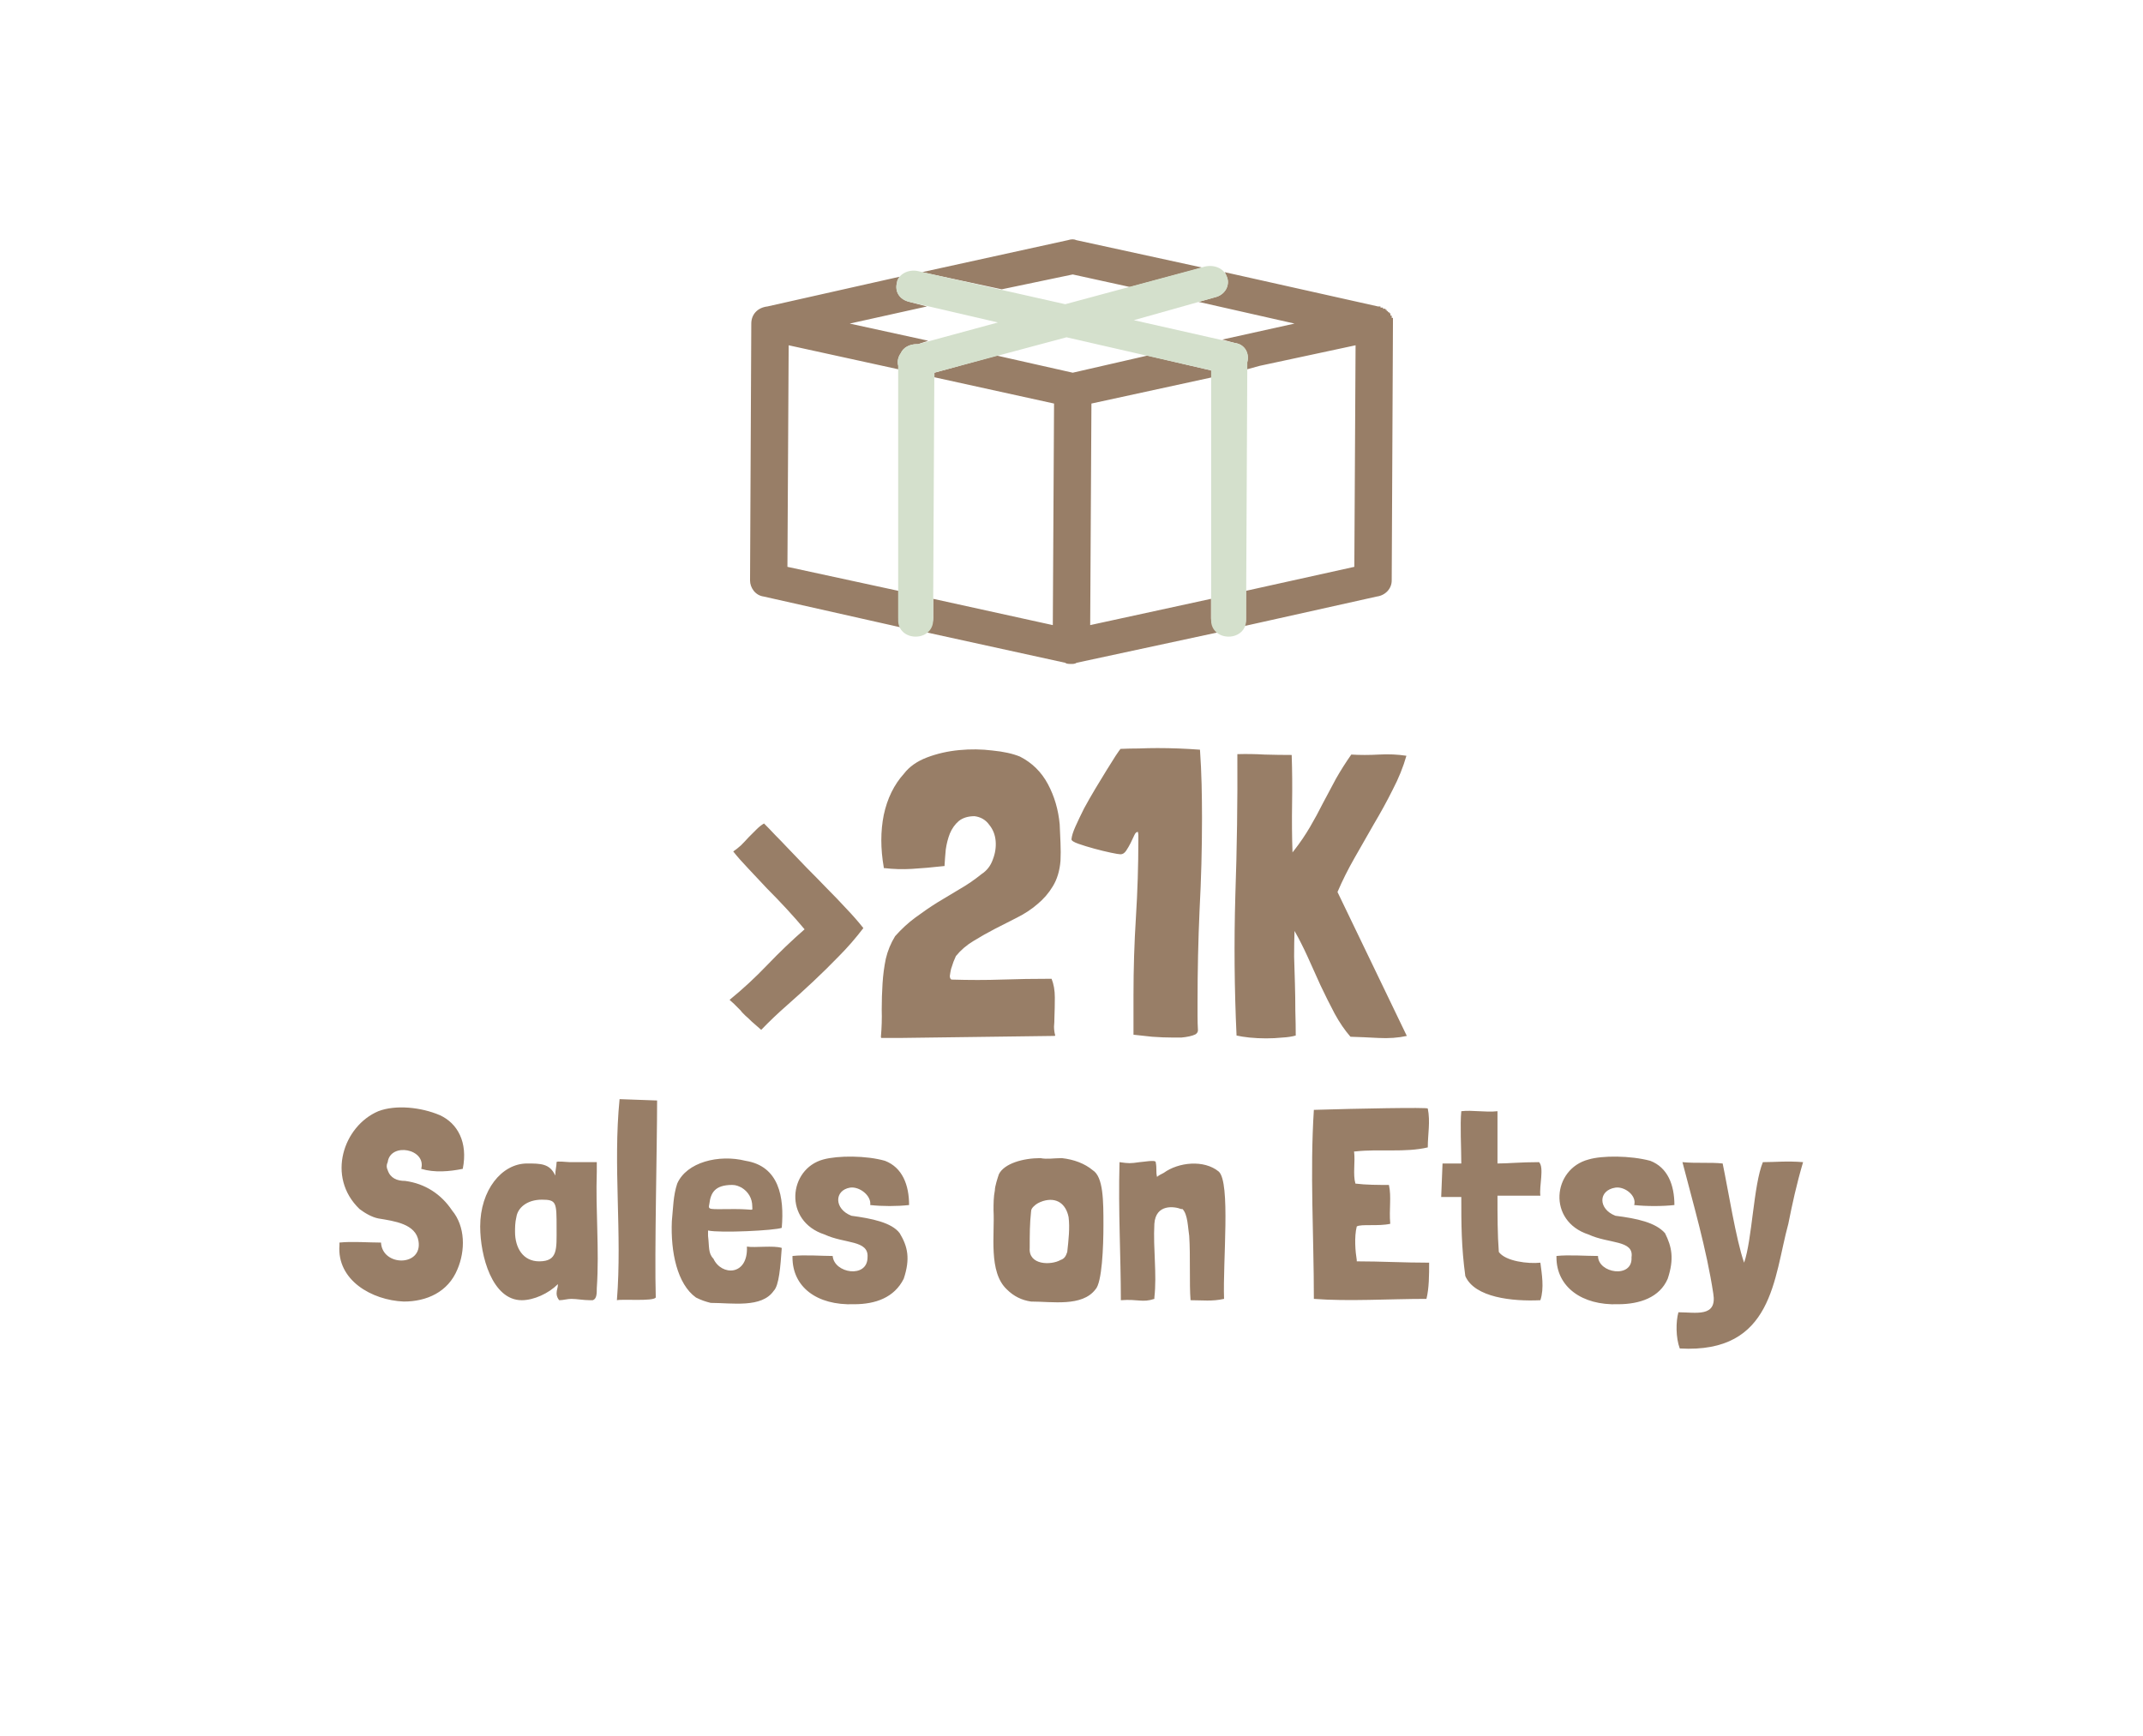
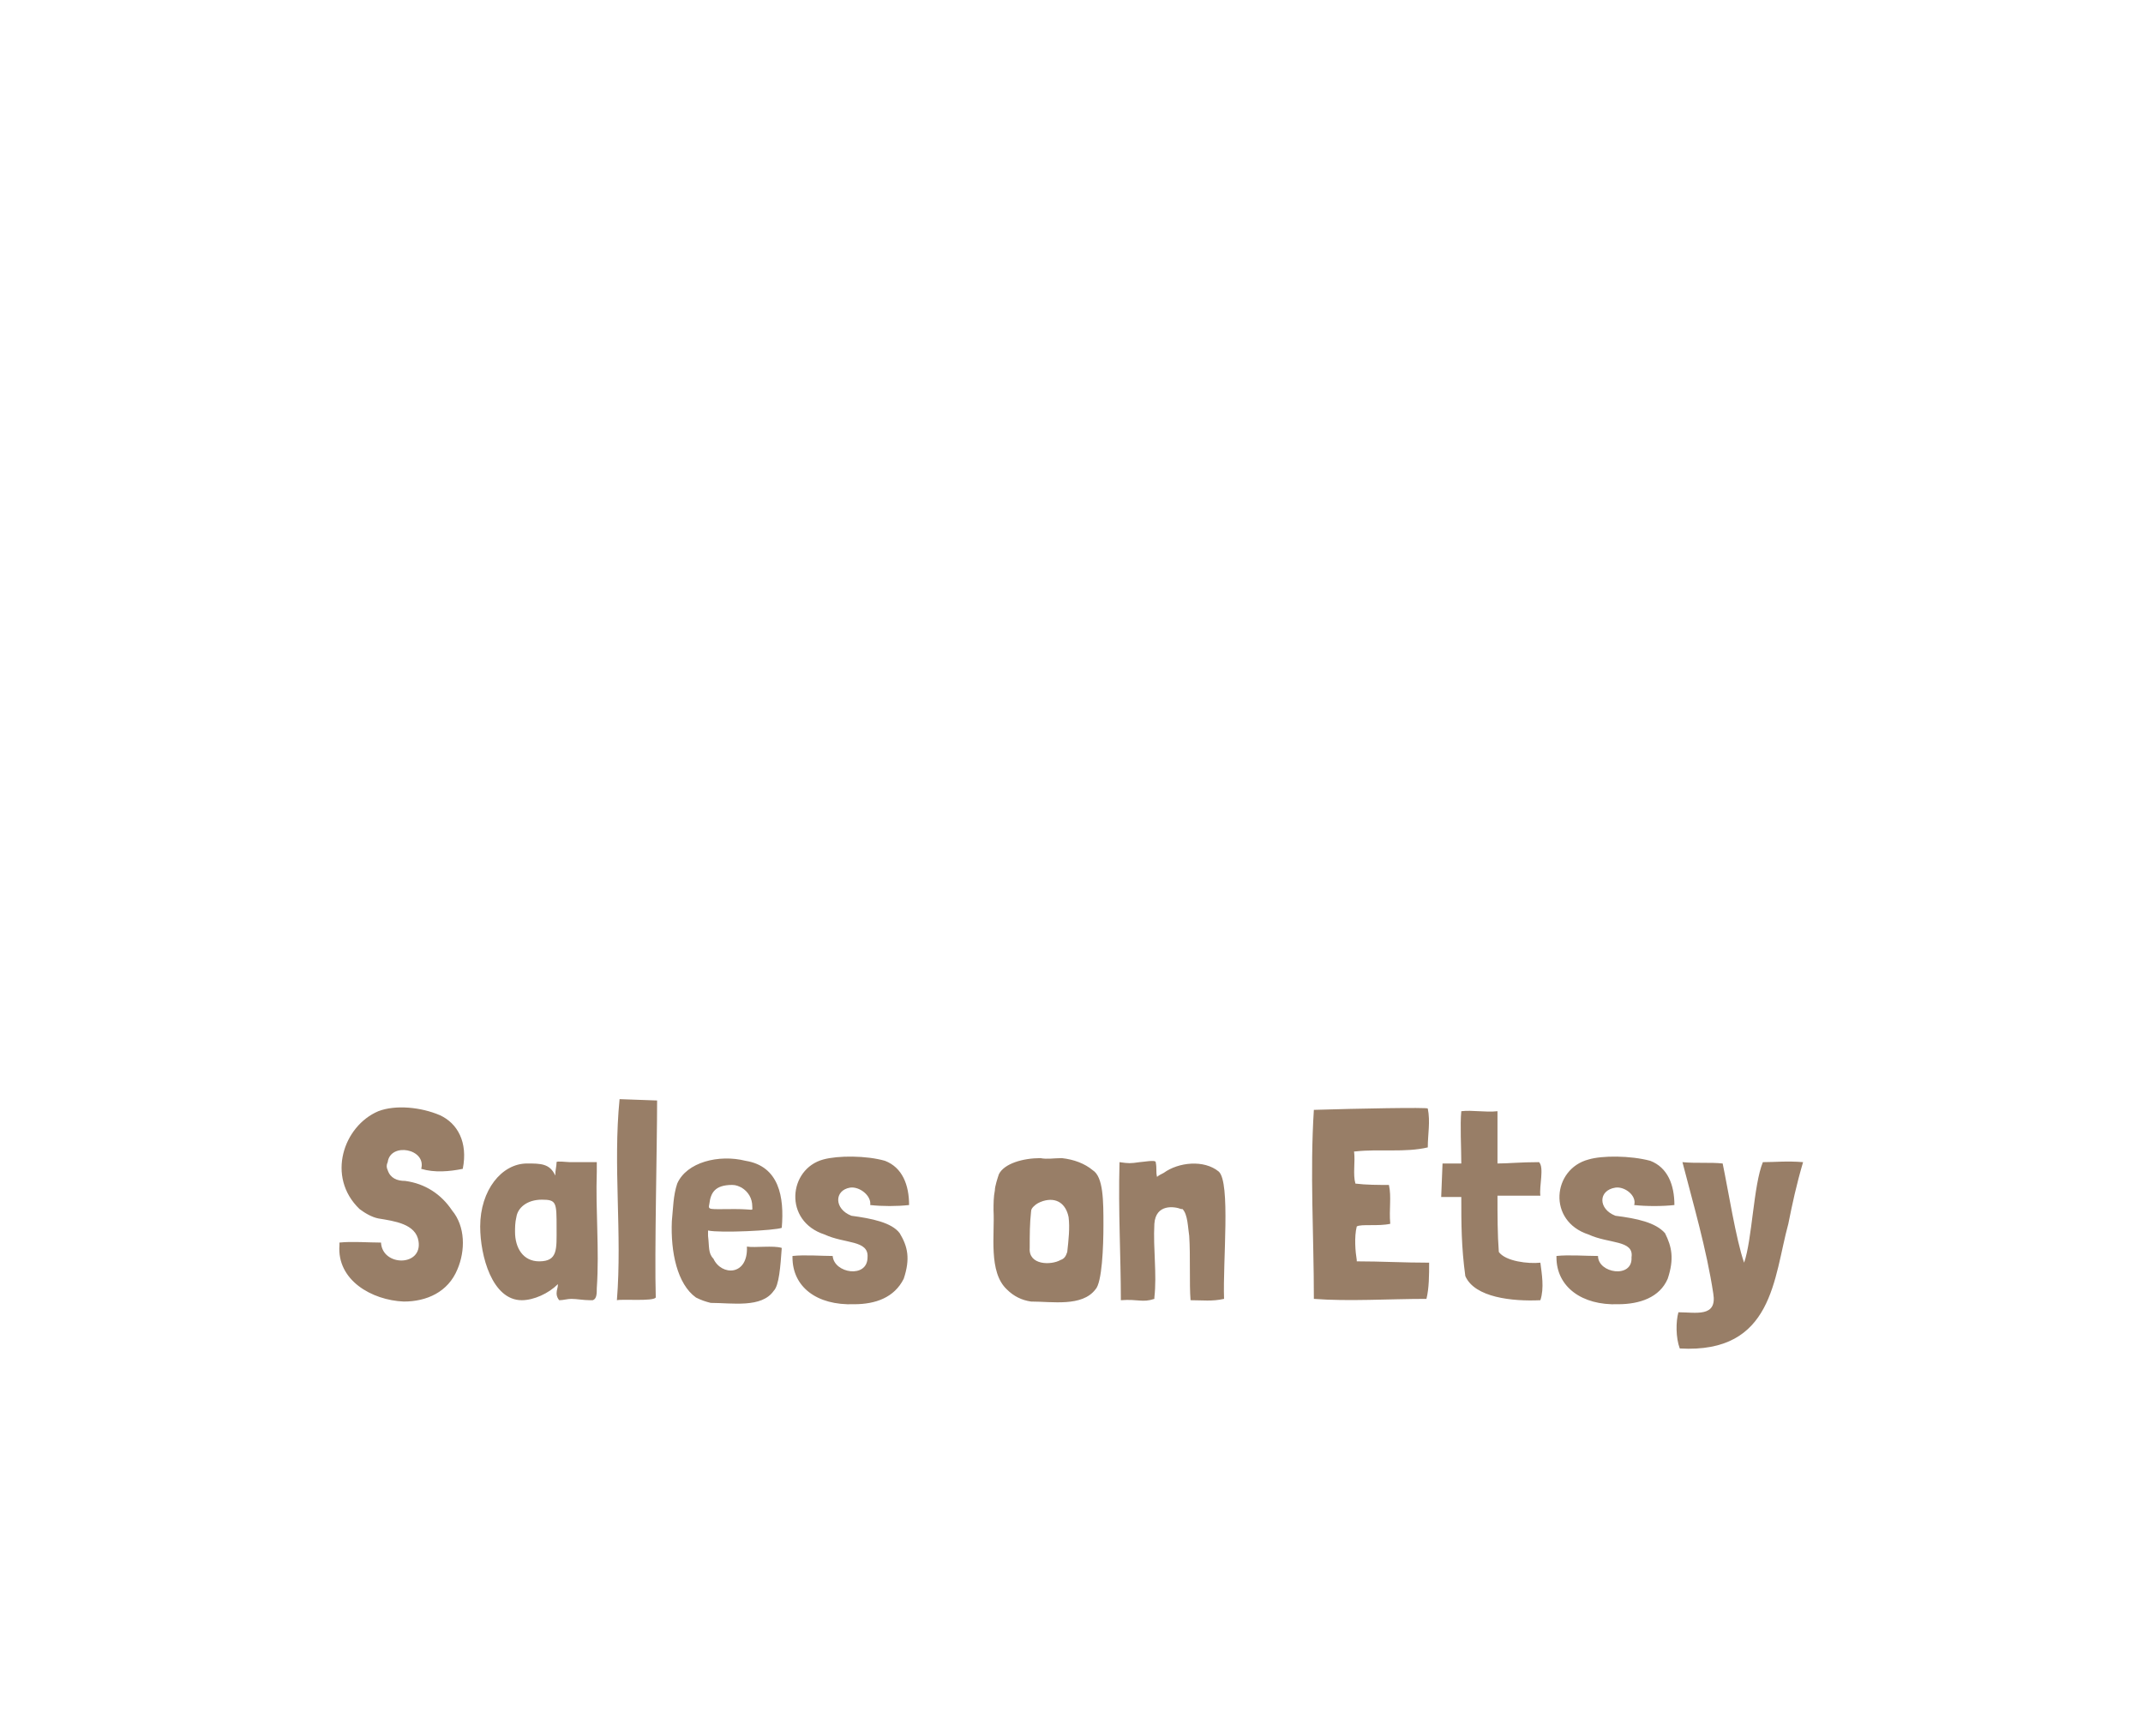
<svg xmlns="http://www.w3.org/2000/svg" width="600" height="486" viewBox="0 0 600 486" fill="none">
  <path d="M129.565 327.223C131.066 319.718 128.064 314.464 123.185 312.213C117.932 309.961 110.802 309.211 105.923 311.087C96.166 315.215 91.288 329.475 100.67 338.481C102.171 339.607 104.047 340.733 105.923 341.108C110.427 341.859 116.431 342.609 117.181 347.488C118.307 354.618 107.049 354.618 106.674 347.863C103.297 347.863 98.418 347.488 95.041 347.863V348.238V348.613C94.29 358.37 104.047 363.999 113.053 364.374C119.433 364.374 125.437 361.748 128.064 355.368C130.315 350.114 130.315 343.36 126.563 338.857C123.561 334.353 119.058 331.351 113.429 330.601C111.177 330.601 109.301 329.85 108.55 327.599C108.175 326.848 108.175 326.098 108.55 325.347C109.301 319.718 119.433 321.594 117.932 327.223C121.684 328.349 125.812 327.974 129.565 327.223ZM167.091 325.347C163.714 325.347 161.087 325.347 159.586 325.347C158.835 325.347 155.833 324.972 155.833 325.347C155.833 326.473 155.458 327.599 155.458 329.1C153.957 325.722 151.33 325.722 147.578 325.722C140.448 325.722 134.443 333.228 134.443 343.36C134.443 351.615 137.821 363.999 146.076 363.999C149.454 363.999 153.582 362.123 156.209 359.496C156.209 360.622 155.833 360.997 155.833 362.123C155.833 362.873 156.209 363.624 156.584 363.999C157.71 363.999 158.835 363.624 159.961 363.624C161.462 363.624 163.339 363.999 165.215 363.999H165.965C167.091 363.624 167.091 362.123 167.091 360.622C167.842 349.739 166.716 339.232 167.091 327.974V327.223C167.091 326.848 167.091 326.098 167.091 325.347ZM144.575 340.733C144.951 338.106 147.578 335.854 151.705 335.854C155.833 335.854 155.833 336.605 155.833 343.735C155.833 349.739 156.209 353.117 150.955 353.117C146.452 353.117 144.2 349.364 144.2 344.861C144.2 343.735 144.2 342.234 144.575 340.733ZM173.471 307.71C171.594 326.473 174.221 345.236 172.72 363.999C174.221 363.624 182.852 364.374 183.603 363.249C183.228 350.865 183.978 320.844 183.978 308.085L173.471 307.71ZM198.238 344.485C201.615 345.236 217.001 344.485 218.877 343.735C219.628 335.104 218.127 326.473 208.745 324.972C201.24 323.095 192.234 325.347 189.607 331.351C188.481 334.729 188.481 338.106 188.106 341.859C187.731 350.49 189.607 359.496 194.861 363.249C196.362 363.999 197.487 364.374 198.989 364.75C204.993 364.75 213.249 366.251 216.626 361.372C218.127 359.871 218.502 354.618 218.877 349.364C216.626 348.613 211.372 349.364 209.121 348.989C209.496 357.244 201.991 357.244 199.739 352.366C198.238 350.865 198.613 348.989 198.238 345.987V344.485ZM207.62 332.477C209.496 333.603 210.622 335.479 210.622 337.731C210.622 339.232 211.372 338.481 205.743 338.481C198.238 338.481 198.238 338.857 198.613 336.98C198.989 333.978 200.114 331.727 204.993 331.727C206.119 331.727 206.869 332.102 207.62 332.477ZM254.527 337.355C254.527 331.727 252.651 326.848 247.773 324.972C242.519 323.471 234.639 323.471 230.511 324.597C220.754 327.223 219.253 341.859 230.886 345.611C236.515 348.238 243.27 347.112 242.894 351.991C242.894 357.995 233.513 356.494 233.137 351.615C230.135 351.615 225.257 351.24 221.88 351.615V351.991C221.88 360.246 228.634 365.5 239.142 365.125C245.146 365.125 250.4 363.249 253.026 357.995C254.903 352.366 254.152 348.989 251.901 345.236C249.649 342.234 244.02 341.108 238.391 340.358C233.513 338.481 233.513 333.228 238.016 332.477C240.643 332.102 244.02 334.729 243.645 337.355C247.022 337.731 251.15 337.731 254.527 337.355ZM279.67 328.724C279.295 329.85 278.544 332.102 278.544 333.228C278.169 335.104 278.169 336.98 278.169 338.857C278.544 345.611 276.668 356.119 281.922 360.997C283.798 362.873 286.05 363.999 288.676 364.374C294.681 364.374 302.936 365.875 306.689 360.997C308.565 359.121 308.941 348.989 308.941 342.984C308.941 336.23 308.941 329.475 305.938 327.599C303.687 325.722 300.685 324.597 297.307 324.221C295.056 324.221 293.18 324.597 291.303 324.221C286.425 324.221 281.171 325.722 279.67 328.724ZM289.427 337.731C290.177 336.98 290.928 336.605 292.054 336.23C295.806 335.104 298.433 336.98 299.184 340.733C299.559 343.735 299.184 347.112 298.808 350.49C298.433 351.615 298.058 352.366 296.932 352.741C294.305 354.242 287.926 354.242 288.301 349.364C288.301 345.611 288.301 342.609 288.676 339.232C288.676 338.481 289.052 338.106 289.427 337.731ZM323.951 329.475C323.576 327.974 323.951 327.223 323.576 325.347C323.576 324.597 319.823 325.347 319.073 325.347C316.446 325.722 316.071 325.722 313.444 325.347C313.068 339.232 313.819 351.615 313.819 363.999C318.697 363.624 319.823 364.75 323.201 363.624V363.249C323.951 356.494 322.825 349.739 323.201 342.609C323.576 336.98 328.829 337.731 330.706 338.481H331.081C332.582 339.982 332.582 343.735 332.957 345.987C333.333 351.615 332.957 359.496 333.333 363.999C336.71 363.999 339.337 364.374 342.714 363.624C342.339 353.117 344.591 330.976 341.213 327.974C337.085 324.597 329.955 325.347 325.827 328.349C325.077 328.724 324.326 329.1 323.951 329.475ZM400.129 353.492C392.999 353.492 386.62 353.117 379.865 353.117V352.741C379.49 350.49 379.115 346.362 379.865 343.36C380.991 342.609 385.869 343.36 389.247 342.609C388.872 338.481 389.622 335.104 388.872 331.727C385.869 331.727 382.492 331.727 379.49 331.351C378.739 328.724 379.49 325.347 379.115 322.345H379.49C386.245 321.594 393.375 322.72 399.754 321.219C399.754 317.467 400.505 314.089 399.754 310.337C399.754 309.961 379.865 310.337 367.857 310.712C366.731 328.349 367.857 345.611 367.857 363.624C377.614 364.374 388.872 363.624 399.379 363.624C400.129 360.622 400.129 356.869 400.129 353.492ZM419.268 311.087C415.89 311.462 412.138 310.712 409.136 311.087C408.76 314.84 409.136 321.219 409.136 325.722C407.635 325.722 405.758 325.722 403.882 325.722L403.507 335.104C405.758 335.104 407.259 335.104 409.136 335.104C409.136 342.609 409.136 348.989 410.262 357.244C412.888 363.249 423.396 364.374 431.276 363.999C432.402 360.622 431.652 356.494 431.276 353.492C427.899 353.867 421.519 353.117 419.643 350.49C419.268 345.611 419.268 340.358 419.268 334.729H431.276C430.901 332.102 432.402 326.848 430.901 325.347C425.647 325.347 422.27 325.722 419.268 325.722C419.268 324.221 419.268 322.72 419.268 321.594V311.087ZM468.803 337.355C468.803 331.727 466.926 326.848 462.048 324.972C456.419 323.471 448.538 323.471 444.786 324.597C434.654 327.223 433.153 341.859 444.786 345.611C450.415 348.238 457.545 347.112 456.794 351.991C457.169 357.995 447.413 356.494 447.413 351.615C444.035 351.615 439.157 351.24 435.779 351.615V351.991C435.779 360.246 442.909 365.5 453.042 365.125C459.046 365.125 464.675 363.249 466.926 357.995C468.803 352.366 468.052 348.989 466.176 345.236C463.549 342.234 458.295 341.108 452.291 340.358C447.413 338.481 447.413 333.228 452.291 332.477C454.918 332.102 458.295 334.729 457.545 337.355C460.922 337.731 465.425 337.731 468.803 337.355ZM482.312 325.722C478.935 325.347 474.807 325.722 471.054 325.347C474.056 336.98 477.809 349.739 479.685 362.123C480.811 368.878 474.807 367.376 469.928 367.376C469.178 370.003 469.178 374.506 470.304 377.509C496.572 379.01 496.572 357.62 500.7 342.609C501.826 336.98 502.951 331.727 504.828 325.347C500.325 324.972 496.947 325.347 493.57 325.347C490.943 331.727 490.568 347.112 488.316 353.492C486.065 347.112 483.813 332.852 482.312 325.722Z" fill="#987E67" />
-   <path d="M305.581 112.975L305.233 175L339.071 167.644V173.081C339.071 174.68 340.117 175.959 341.513 176.919L301.396 185.554C301.047 185.874 300.35 185.874 300.001 185.874C299.303 185.874 298.605 185.874 298.257 185.554L258.838 176.919C260.233 176.279 261.28 174.68 261.28 173.081V167.644L294.768 175L295.115 112.975L261.627 105.619V104.34L279.069 99.543L300.348 104.34L321.278 99.543L339.069 103.7L339.418 105.619L305.581 112.975ZM348.838 165.405L379.188 158.688L379.535 96.664L352.674 102.421L349.186 103.38V102.101C349.186 101.781 349.186 101.462 349.186 101.462C349.883 98.903 348.488 96.344 345.697 96.024L342.209 95.065L362.442 90.587L335.581 84.511L340.116 83.231C342.907 82.592 344.302 80.033 343.604 77.794C343.255 77.155 343.255 76.835 342.907 76.195L385.814 85.79H386.163H386.512V86.11H386.86H387.209V86.43H387.558C387.558 86.43 387.558 86.43 387.907 86.43C387.907 86.749 387.907 86.749 388.256 86.749V87.069H388.605V87.389H388.953C388.953 87.709 388.953 87.709 389.302 87.709C389.302 88.029 389.302 88.029 389.302 88.029V88.349H389.651V88.668V88.988H390V89.308V89.628V89.948V90.267V90.587L389.653 162.526C389.653 164.765 387.909 166.684 385.467 167.004L348.141 175.319C348.838 174.68 348.838 174.04 348.838 173.081V165.405ZM301.395 67.24L336.627 74.916L316.395 80.353L300.348 76.835L280.464 80.993L258.138 76.195L298.953 67.24C299.999 66.92 300.697 66.92 301.395 67.24ZM252.21 175.639L213.837 167.004C211.395 166.684 210 164.445 210 162.526L210.347 90.587C210.347 88.029 212.091 86.11 214.882 85.79L251.859 77.474C251.51 78.114 251.161 78.434 251.161 79.073C250.464 81.632 251.859 83.871 254.65 84.511L259.534 85.79L237.906 90.587L259.883 95.385L257.092 96.344C256.743 96.344 256.743 96.344 256.743 96.344C254.65 96.344 252.906 97.304 252.208 98.903C251.51 99.862 251.161 101.142 251.51 102.421V103.38L220.812 96.664L220.465 158.688L251.512 165.405V173.081C251.512 174.04 251.861 174.68 252.21 175.639Z" fill="#987E67" />
-   <path d="M349.223 102.094L348.874 173.753C348.874 176.309 346.78 178.226 343.987 178.226C341.194 178.226 339.099 176.309 339.099 173.753V103.692L298.603 94.427L261.598 104.33L261.249 173.753C261.249 176.309 259.155 178.226 256.362 178.226C253.569 178.226 251.474 176.309 251.474 173.753L251.474 102.414C251.125 101.136 251.474 99.858 252.173 98.9C252.871 97.303 254.616 96.344 256.711 96.344C256.711 96.344 256.711 96.344 257.06 96.344L279.403 90.275L254.616 84.525C251.824 83.886 250.427 81.65 251.125 79.094C251.474 76.858 254.267 75.26 257.06 75.899L298.254 85.163L337.354 74.622C340.147 73.983 342.939 75.26 343.638 77.816C344.336 80.052 342.939 82.608 340.147 83.247L317.455 89.636L345.732 96.025C348.525 96.344 349.921 98.9 349.223 101.455C349.223 101.455 349.223 101.775 349.223 102.094Z" fill="#D4E0CC" />
-   <path d="M207.335 282.863L205.519 281.047L204.27 279.912C207.902 276.961 211.421 273.707 214.826 270.15C218.231 266.594 221.712 263.265 225.268 260.162C223.755 258.346 222.09 256.454 220.274 254.487C218.458 252.519 216.604 250.59 214.712 248.698C212.896 246.731 211.156 244.877 209.491 243.136C207.827 241.396 206.427 239.807 205.292 238.369C205.973 237.915 206.692 237.348 207.448 236.667C208.205 235.91 208.924 235.153 209.605 234.397C210.361 233.64 211.08 232.921 211.761 232.24C212.518 231.483 213.237 230.916 213.918 230.538C214.977 231.597 216.037 232.694 217.096 233.829C218.155 234.889 219.253 236.024 220.388 237.234C222.128 239.05 223.944 240.942 225.836 242.909C227.728 244.801 229.619 246.731 231.511 248.698C233.403 250.59 235.219 252.482 236.959 254.373C238.7 256.189 240.289 258.005 241.726 259.822C239.532 262.697 237.224 265.345 234.803 267.767C232.457 270.188 230.073 272.534 227.652 274.804C225.23 277.074 222.771 279.306 220.274 281.501C217.853 283.62 215.507 285.852 213.237 288.198L213.123 288.311C211.988 287.327 211.08 286.533 210.399 285.927C209.718 285.246 209.151 284.717 208.697 284.338C208.318 283.96 208.016 283.657 207.789 283.43C207.637 283.203 207.486 283.014 207.335 282.863ZM295.446 289.9C295.446 289.976 295.294 290.014 294.992 290.014L251.86 290.581H246.753C246.677 290.505 246.639 290.392 246.639 290.241C246.866 287.668 246.942 285.133 246.866 282.636C246.866 280.139 246.942 277.717 247.093 275.372C247.244 272.95 247.547 270.642 248.001 268.448C248.531 266.178 249.401 264.059 250.612 262.092C252.428 260.049 254.319 258.308 256.287 256.87C258.33 255.357 260.373 253.957 262.416 252.671C264.535 251.384 266.616 250.136 268.659 248.925C270.778 247.714 272.821 246.315 274.788 244.726C276.301 243.742 277.361 242.38 277.966 240.639C278.647 238.899 278.912 237.159 278.761 235.418C278.609 233.678 278.004 232.164 276.945 230.878C275.961 229.516 274.599 228.721 272.858 228.494C271.042 228.494 269.567 228.948 268.432 229.856C267.372 230.765 266.54 231.937 265.935 233.375C265.405 234.737 265.027 236.213 264.8 237.802C264.648 239.391 264.535 240.866 264.459 242.228V242.455H264.346C260.941 242.834 257.914 243.099 255.265 243.25C252.693 243.401 250.12 243.326 247.547 243.023H247.434V242.796C246.526 237.575 246.526 232.694 247.434 228.154C248.417 223.538 250.309 219.679 253.109 216.577C254.622 214.609 256.779 213.096 259.578 212.036C262.378 210.977 265.367 210.296 268.545 209.993C271.723 209.691 274.826 209.728 277.853 210.107C280.955 210.409 283.528 210.977 285.571 211.809C288.976 213.55 291.587 216.123 293.403 219.528C295.219 222.933 296.316 226.678 296.694 230.765C296.77 232.354 296.846 234.094 296.921 235.986C296.997 237.802 296.997 239.466 296.921 240.98C296.694 243.78 295.975 246.163 294.765 248.131C293.63 250.022 292.192 251.687 290.452 253.125C288.787 254.563 286.895 255.811 284.776 256.87C282.733 257.93 280.652 258.989 278.534 260.049C276.491 261.108 274.485 262.243 272.518 263.454C270.626 264.589 268.999 265.989 267.637 267.653C267.486 268.032 267.259 268.561 266.956 269.242C266.729 269.923 266.502 270.604 266.275 271.285C266.124 271.966 266.01 272.61 265.935 273.215C265.935 273.745 266.086 274.085 266.389 274.237C271.459 274.388 276.15 274.388 280.463 274.237C284.852 274.085 289.506 274.01 294.424 274.01C295.03 275.523 295.332 277.263 295.332 279.231C295.332 281.122 295.294 283.014 295.219 284.906C295.219 285.738 295.181 286.571 295.105 287.403C295.105 288.235 295.219 289.068 295.446 289.9ZM335.291 284.452C335.291 285.814 335.329 287.138 335.404 288.425C335.404 288.879 335.177 289.257 334.723 289.56C334.269 289.787 333.702 289.976 333.021 290.127C332.34 290.278 331.583 290.392 330.751 290.468C329.918 290.468 329.162 290.468 328.481 290.468C326.589 290.468 324.622 290.392 322.579 290.241C320.611 290.014 318.871 289.824 317.357 289.673V289.56V278.55C317.357 271.21 317.584 263.946 318.038 256.757C318.492 249.568 318.719 242.304 318.719 234.964C318.719 234.586 318.719 234.245 318.719 233.943C318.719 233.64 318.682 233.299 318.606 232.921C318.228 232.845 317.887 233.148 317.584 233.829C317.282 234.434 316.941 235.153 316.563 235.986C316.184 236.742 315.768 237.461 315.314 238.142C314.86 238.823 314.331 239.164 313.725 239.164C313.347 239.164 312.439 239.012 311.001 238.71C309.563 238.407 308.012 238.029 306.347 237.575C304.683 237.121 303.207 236.667 301.921 236.213C300.634 235.759 299.991 235.343 299.991 234.964C300.067 234.056 300.445 232.845 301.126 231.332C301.807 229.819 302.602 228.154 303.51 226.338C304.494 224.522 305.553 222.668 306.688 220.776C307.823 218.884 308.882 217.144 309.866 215.555C310.85 213.966 311.682 212.642 312.363 211.582C313.12 210.447 313.574 209.804 313.725 209.653C315.466 209.577 317.168 209.539 318.833 209.539C320.573 209.464 322.314 209.426 324.054 209.426C326.021 209.426 327.989 209.464 329.956 209.539C331.924 209.615 333.929 209.728 335.972 209.88C336.199 213.134 336.35 216.35 336.426 219.528C336.502 222.63 336.54 225.77 336.54 228.948C336.54 237.65 336.313 246.239 335.859 254.714C335.48 263.189 335.291 271.777 335.291 280.479C335.291 281.766 335.291 283.09 335.291 284.452ZM379.241 240.185C377.425 243.363 375.836 246.542 374.474 249.72L393.883 290.014C391.462 290.543 388.813 290.732 385.938 290.581C383.138 290.43 380.527 290.316 378.106 290.241C376.517 288.425 375.041 286.268 373.679 283.771C372.317 281.198 370.993 278.55 369.707 275.826C368.496 273.102 367.285 270.415 366.075 267.767C364.864 265.118 363.653 262.735 362.442 260.616C362.367 262.81 362.329 265.194 362.329 267.767C362.405 270.264 362.48 272.799 362.556 275.372C362.632 277.944 362.669 280.479 362.669 282.976C362.745 285.473 362.783 287.781 362.783 289.9C361.724 290.203 360.475 290.392 359.037 290.468C357.6 290.619 356.086 290.695 354.497 290.695C352.908 290.695 351.357 290.619 349.843 290.468C348.406 290.316 347.195 290.127 346.211 289.9C345.606 276.885 345.492 263.832 345.871 250.741C346.325 237.575 346.514 224.37 346.438 211.128C348.935 211.053 351.47 211.09 354.043 211.242C356.692 211.317 359.226 211.355 361.648 211.355C361.799 215.668 361.837 220.209 361.761 224.976C361.686 229.743 361.724 234.283 361.875 238.596C361.875 238.672 361.913 238.634 361.988 238.483C362.14 238.256 362.291 238.067 362.442 237.915C364.031 235.872 365.469 233.753 366.756 231.559C368.042 229.365 369.253 227.132 370.388 224.862C371.598 222.592 372.809 220.322 374.02 218.052C375.306 215.782 376.744 213.512 378.333 211.242C380.754 211.393 383.327 211.393 386.051 211.242C388.775 211.09 391.348 211.204 393.77 211.582C392.861 214.76 391.575 217.939 389.91 221.117C388.321 224.295 386.581 227.473 384.689 230.651C382.873 233.829 381.057 237.007 379.241 240.185Z" fill="#987E67" />
</svg>